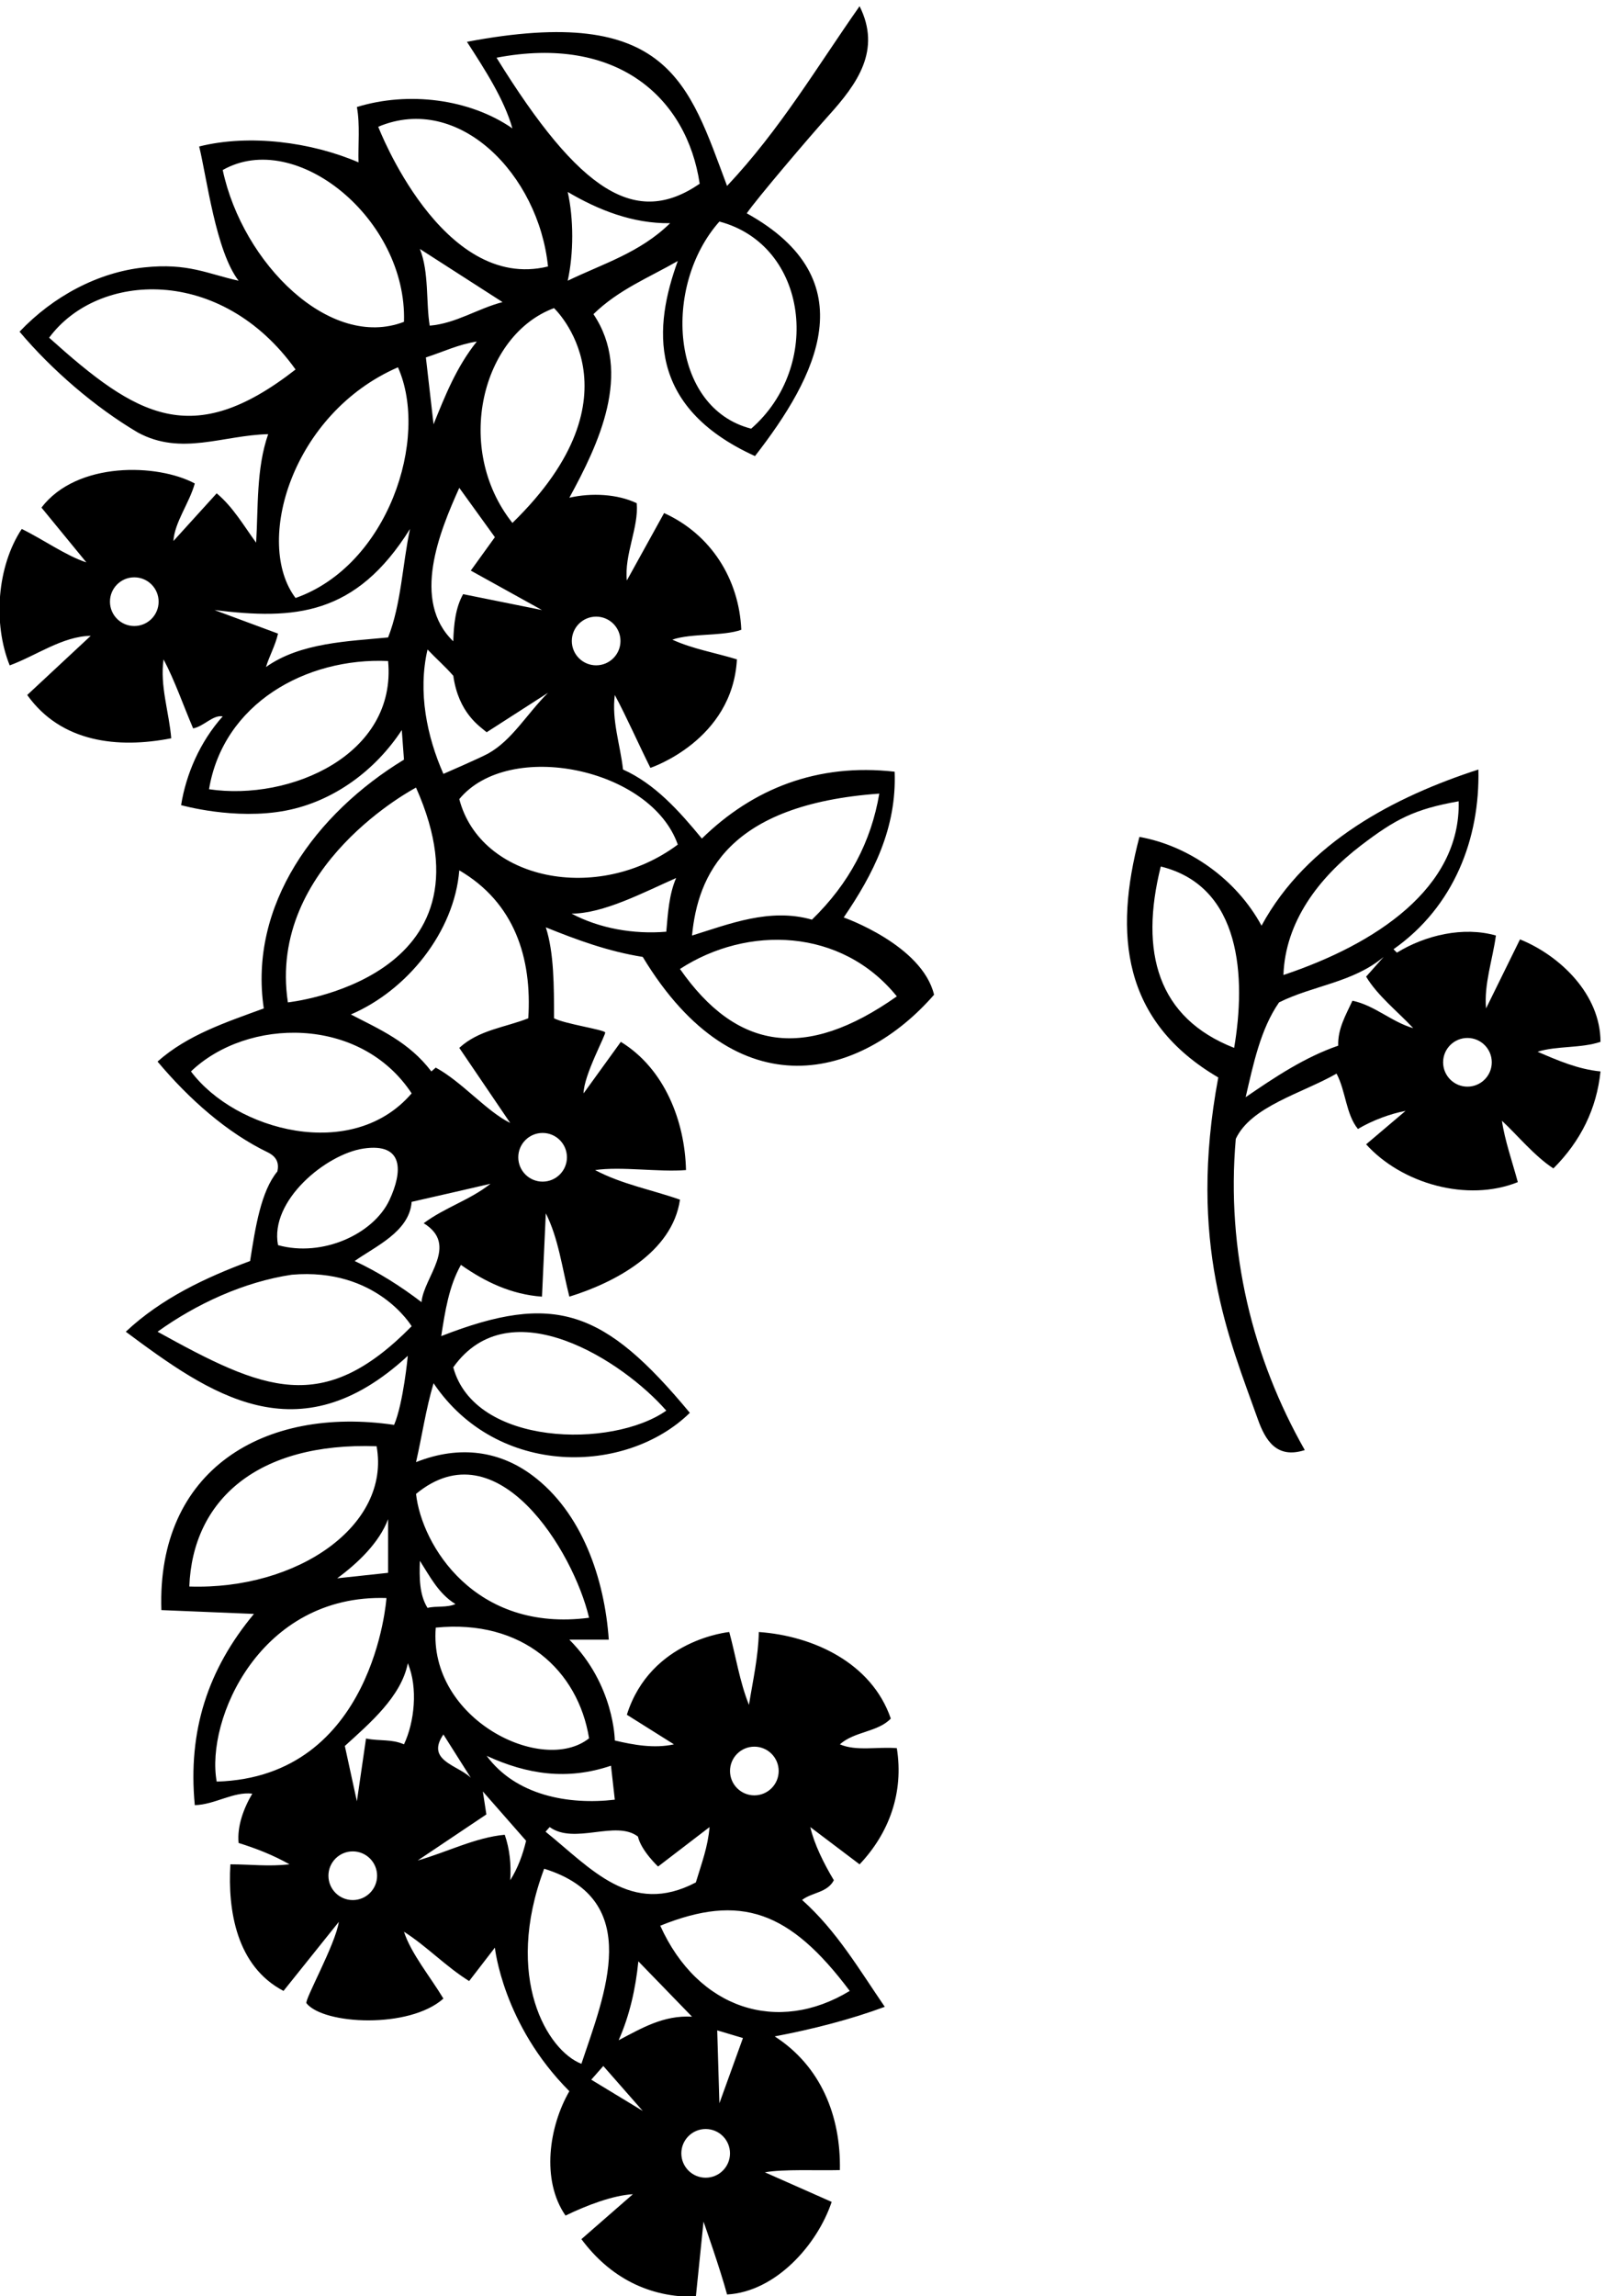
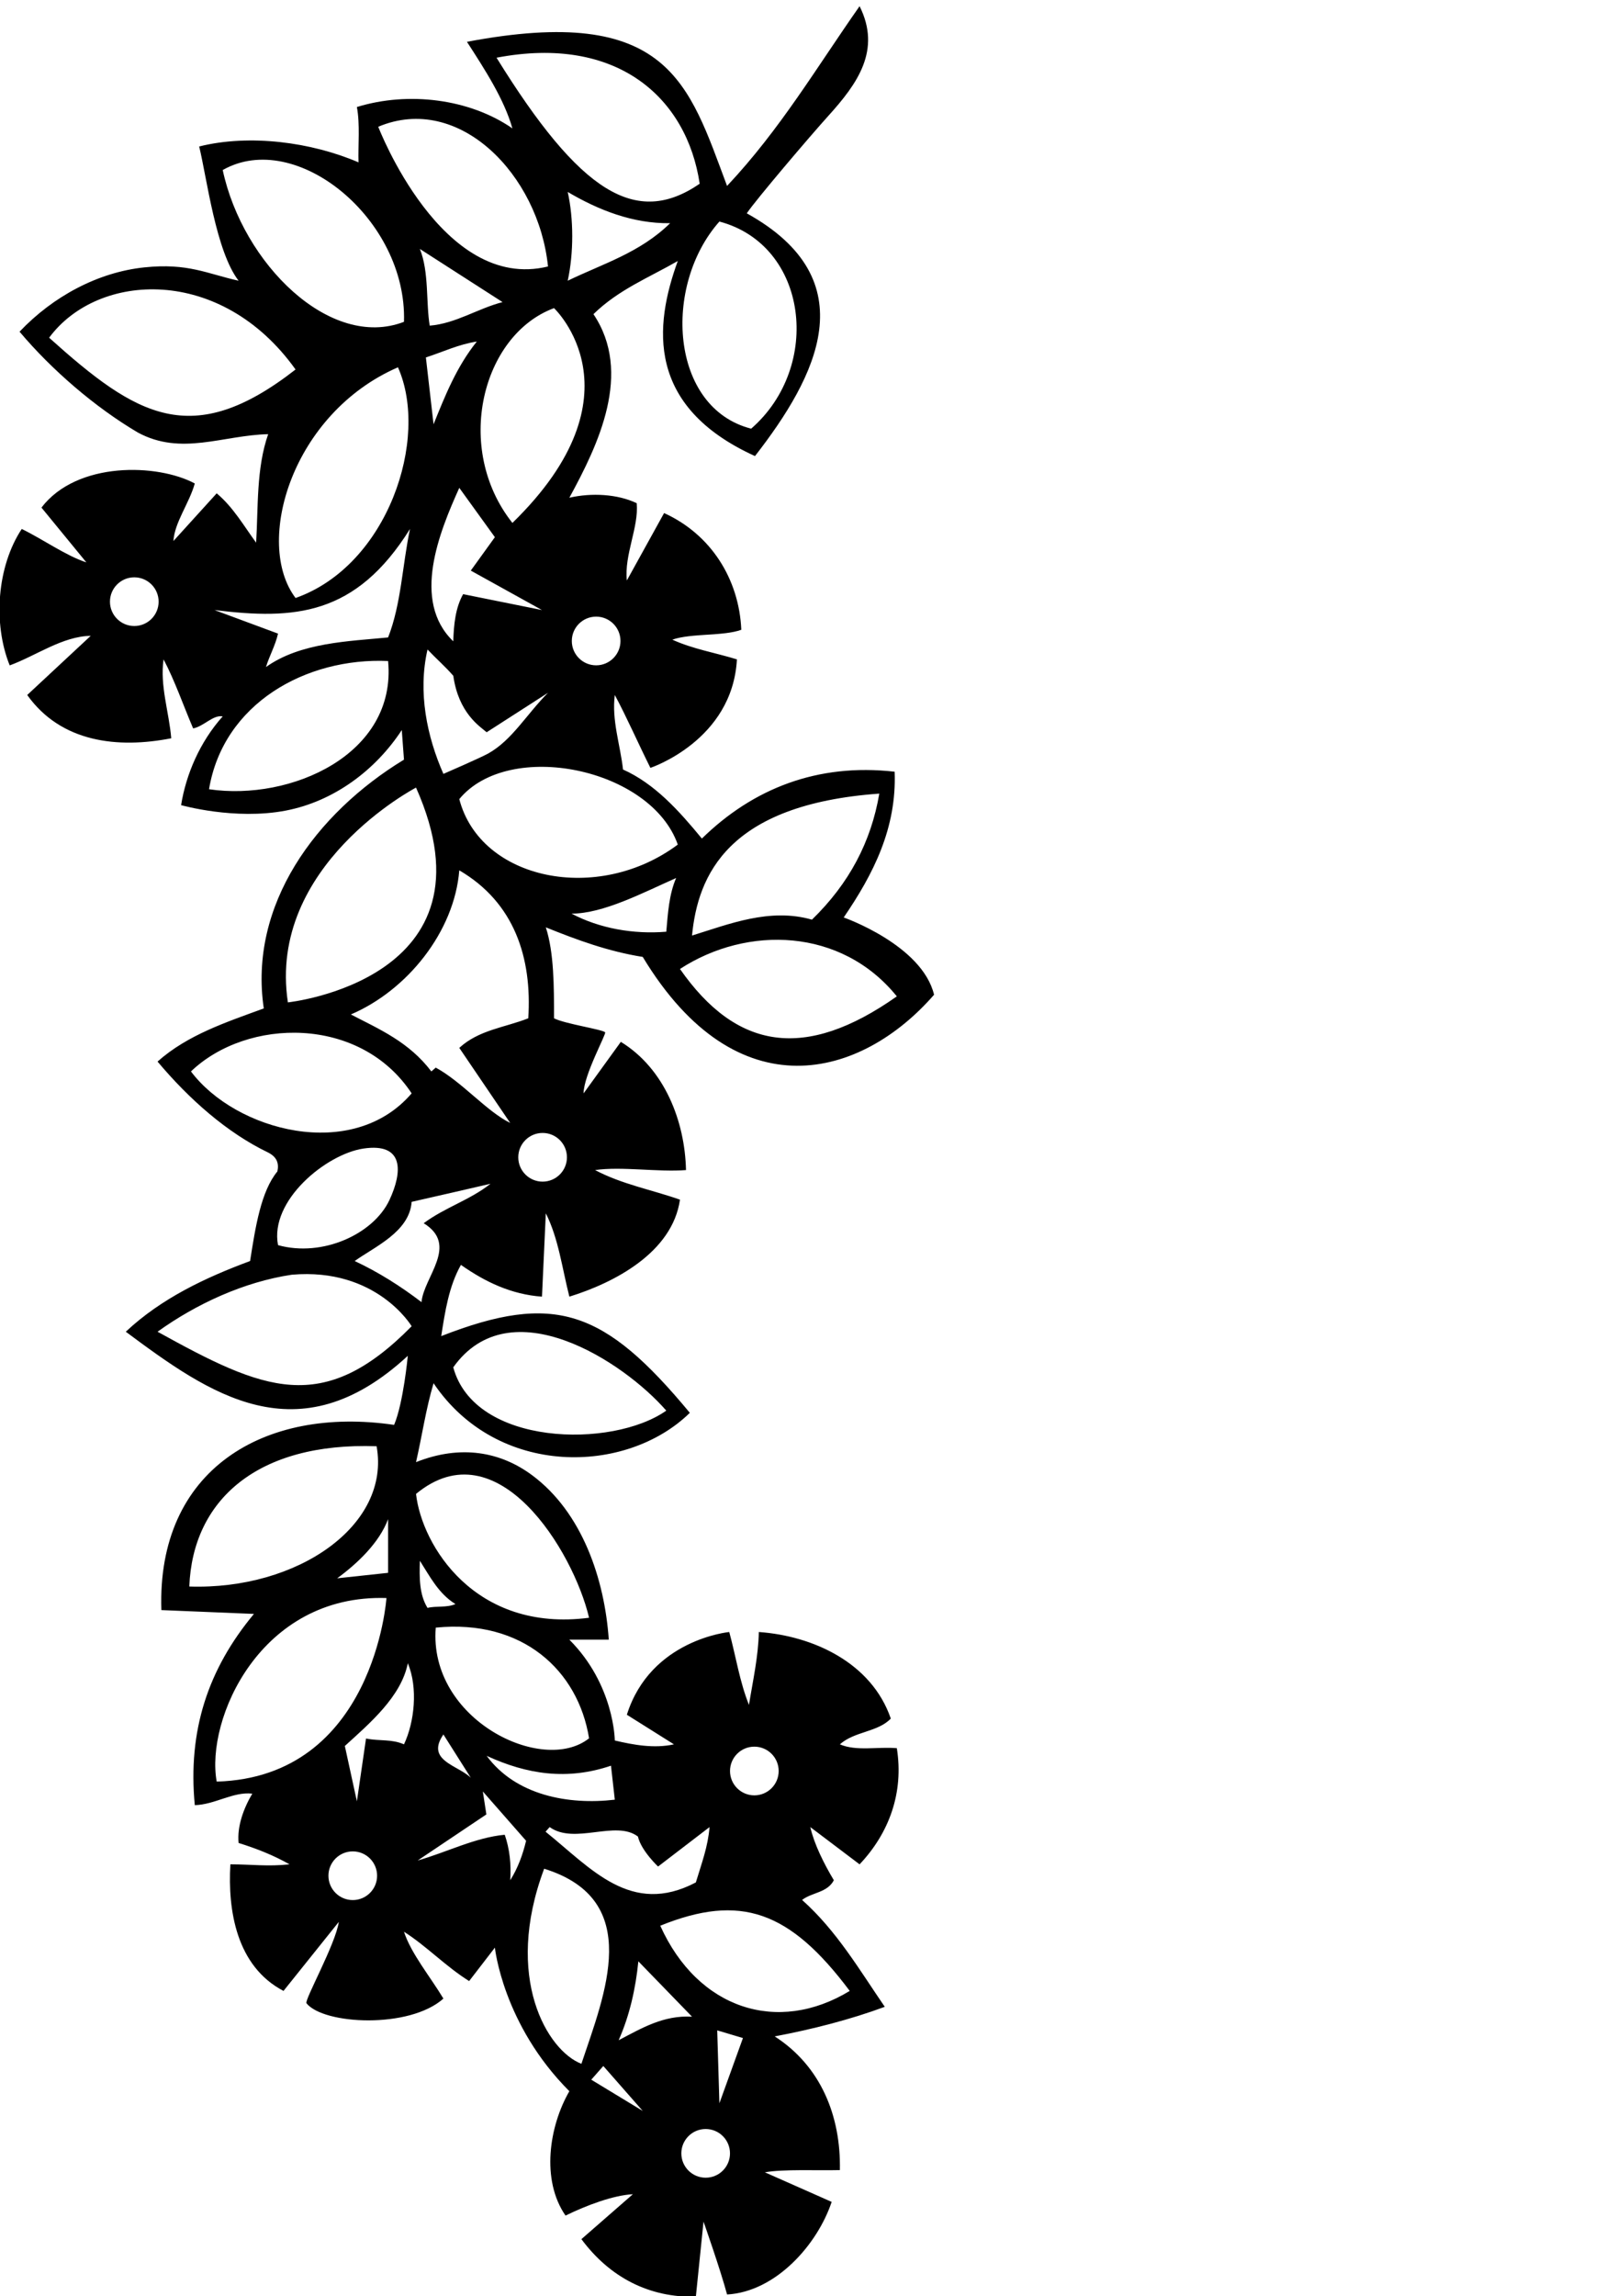
<svg xmlns="http://www.w3.org/2000/svg" version="1.1" id="svg1" width="649.041" height="927.977" viewBox="0 0 649.041 927.977">
  <defs id="defs1" />
  <g id="g1" transform="translate(-79.256,-53.887)">
    <path id="path1" d="m 3161.2,4746.96 c 89.91,131.53 161.51,271.39 154.85,442.89 -234.77,26.64 -431.24,-51.62 -586.09,-203.14 -69.92,84.92 -143.18,166.5 -239.75,209.8 -8.33,74.92 -34.97,149.85 -24.98,226.44 36.63,-68.27 71.59,-148.19 108.23,-221.45 0,0 249.52,82.48 263.07,329.67 -64.94,19.98 -134.87,31.63 -196.48,59.94 58.28,19.98 154.85,9.99 209.8,29.97 -6.66,153.18 -91.58,289.71 -234.77,354.65 l -113.22,-204.8 c -8.32,78.26 36.63,161.51 29.97,234.77 -57.72,27.75 -137.08,32.19 -204.79,16.65 88.24,161.5 193.14,379.62 73.26,557.77 76.59,74.93 169.83,111.56 256.41,161.51 -71.97,-197.88 -96.39,-442.22 234.76,-592.74 187.27,240.77 341.28,534.75 -24.97,737.59 26.64,39.96 193.48,235.91 248.27,296.48 88.21,97.52 161.48,199.37 94.72,332.89 -129.87,-184.81 -241.43,-374.62 -402.94,-546.12 -116.88,311.69 -176.89,553.93 -790.87,437.9 54.95,-84.92 113.22,-174.83 138.2,-263.07 -129.87,89.91 -316.35,113.22 -472.86,64.93 9.99,-51.61 3.33,-118.21 4.99,-168.16 -143.19,61.6 -331.33,86.58 -484.51,48.28 23.3,-94.9 50.5,-318.01 119.88,-407.92 -96.2,21.37 -153.71,54.35 -286.35,40.57 -140.284,-14.57 -277.409,-87.55 -379.655,-195.42 98.234,-116.55 229.77,-229.77 359.645,-306.36 132.09,-71.59 258.07,-8.32 396.27,-5 -36.63,-104.89 -29.97,-223.1 -36.63,-329.66 -36.64,49.95 -69.93,108.22 -119.89,149.85 l -131.53,-144.86 c 3.33,56.61 48.28,114.89 64.94,174.83 -112.67,60.49 -357.981,68.26 -466.203,-73.26 l 136.527,-166.5 c -61.606,19.98 -131.535,69.92 -196.469,101.56 -74.926,-113.22 -88.246,-286.38 -36.629,-414.58 81.582,29.97 159.84,88.24 246.418,89.91 l -193.14,-179.82 c 103.23,-144.86 276.39,-163.17 437.896,-131.54 -6.66,79.92 -34.97,159.84 -23.31,239.76 34.96,-66.6 59.94,-139.86 89.91,-209.79 33.3,6.66 59.94,41.63 89.91,36.63 -69.93,-78.25 -111.55,-176.49 -126.54,-269.73 0,0 163.08,-46.52 318.62,-16.55 145.87,28.1 272.33,122.56 352.38,244.66 l 6.66,-89.91 c -268.07,-163.18 -472.87,-441.23 -426.25,-755.91 -113.21,-41.63 -231.43,-79.93 -323.01,-161.51 96.57,-114.88 211.46,-216.45 336.34,-276.39 28.09,-14.36 33.01,-34.58 28,-57.48 -49.96,-60.38 -66.86,-169.51 -82.95,-272.19 -134.86,-49.95 -269.73,-113.22 -377.953,-214.79 252.763,-187.76 523.123,-382.21 857.473,-73.25 0,0 -13.32,-143.19 -41.63,-209.8 -395.24,57.85 -721.96,-136.09 -707.62,-562.77 L 1368,2630.74 c -139.86,-168.17 -201.47,-354.65 -179.82,-581.09 61.6,1.67 116.55,41.63 174.82,34.97 -26.64,-44.96 -46.62,-99.9 -41.62,-149.85 53.28,-16.65 104.89,-36.63 154.84,-64.93 -65.49,-7.22 -116.55,0 -179.82,0 -8.33,-139.87 18.31,-309.7 161.51,-384.62 l 168.16,209.79 c -9.99,-68.27 -105.49,-238.36 -98.27,-247.37 52.07,-64.93 312.63,-78.28 416.29,14.27 -39.96,66.6 -98.24,136.53 -119.88,203.13 68.26,-43.29 128.2,-106.56 198.13,-149.85 l 78.26,101.56 c 0,0 24.17,-233.96 226.44,-436.23 -61.61,-106.56 -86.58,-269.727 -11.66,-377.954 64.94,31.637 144.85,61.61 204.8,64.938 -48.29,-41.625 -108.23,-94.906 -156.51,-136.531 86.58,-116.551 206.46,-178.157 347.98,-174.825 l 23.31,228.106 c 0,0 51.61,-146.52 71.59,-221.445 148.19,8.324 274.73,151.515 318.02,281.382 l -203.13,89.911 c 56.61,9.992 158.18,4.996 228.11,6.664 3.33,164.834 -58.28,316.344 -198.14,406.254 114.89,21.65 231.44,51.62 334.67,89.91 -76.59,111.56 -146.53,231.44 -251.42,324.68 29.97,23.31 76.59,21.64 96.57,59.94 -29.97,49.95 -59.94,109.89 -71.59,161.5 l 149.85,-113.21 c 89.9,94.9 134.86,218.11 113.22,352.97 -58.28,5 -123.21,-9.99 -173.16,11.66 44.95,39.96 114.88,36.63 154.84,78.25 -58.27,169.83 -236.43,251.42 -401.26,263.07 -1.67,-76.59 -18.32,-148.18 -29.97,-221.44 -28.31,69.93 -39.96,148.19 -59.95,221.44 0,0 -239.24,-22.36 -311.35,-251.41 l 143.19,-89.91 c -59.94,-13.32 -123.21,-1.67 -179.82,11.66 0,0 -1.11,169.27 -138.19,306.35 h 119.88 c -12.73,183.82 -80.69,386.85 -233.46,499.98 -96.02,71.1 -216.76,93.36 -352.62,39.49 18.31,79.91 29.96,161.5 53.28,239.76 194.31,-287.88 586.75,-278.41 779.22,-89.92 -260.39,313.81 -411.35,367.56 -755.91,233.1 11.65,74.93 23.3,151.52 59.94,216.45 73.26,-51.61 153.18,-89.91 246.42,-96.57 l 11.65,253.09 c 38.29,-74.93 49.95,-168.17 71.6,-253.09 134.86,41.63 313.01,133.21 336.33,294.71 -84.92,29.97 -176.49,46.62 -258.08,89.91 79.92,11.66 191.48,-6.66 276.39,0 -3.33,148.18 -64.93,308.02 -198.13,389.61 l -113.23,-156.51 c 0,54.94 69.92,181.37 65.49,185.61 -9.33,8.93 -123.76,25.85 -155.39,42.49 0,96.57 0,199.8 -24.98,276.39 94.91,-38.29 189.81,-73.25 294.7,-89.9 287.48,-475.44 665.29,-368.17 885.79,-114.89 -36.63,151.52 -274.73,234.77 -274.73,234.77 z m -2156.99,885.55 c -40.851,0 -73.972,33.12 -73.972,73.97 0,40.86 33.121,73.98 73.972,73.98 40.86,0 73.98,-33.12 73.98,-73.98 0,-40.85 -33.12,-73.97 -73.98,-73.97 z M 2621.74,3248.45 c -164.54,-115.87 -582.92,-108.47 -647.69,131.54 172.64,243.09 517.86,17.64 647.69,-131.54 z m 647.69,1874.8 c -24.98,-146.52 -91.58,-273.06 -204.8,-382.95 -128.2,36.63 -251.42,-13.32 -364.63,-48.29 17.72,182.33 107.77,398.26 569.43,431.24 z m -860.95,537.77 c 40.86,0 73.98,-33.13 73.98,-73.98 0,-40.85 -33.12,-73.97 -73.98,-73.97 -40.85,0 -73.97,33.12 -73.97,73.97 0,40.85 33.12,73.98 73.97,73.98 z m -254.6,284.74 c -179.64,226.5 -92.74,571.46 126.54,652.68 0,0 277.21,-259.8 -126.54,-652.68 z m 89.91,-264.74 -239.76,48.28 c -23.32,-41.62 -28.31,-91.57 -29.98,-143.18 -128.2,123.21 -41.62,333 18.32,466.2 l 108.23,-149.86 -73.26,-101.56 z m -329.67,564.44 -23.32,203.13 c 51.62,16.65 99.91,39.96 154.85,48.28 -61.6,-76.59 -96.57,-164.83 -131.53,-251.41 z m -11.66,299.7 c -11.66,69.93 -1.66,163.16 -29.97,233.1 83.25,-53.28 168.17,-108.23 251.42,-161.51 -76.59,-19.98 -141.53,-64.93 -221.45,-71.59 z m -6.66,-984.02 c 25.68,-27.24 54.64,-52.29 78.37,-79.93 15.93,-112.89 79.81,-153.17 101.45,-171.48 l 186.48,119.88 c -64.93,-64.94 -109.26,-143.92 -181.46,-184.27 -24.06,-13.45 -136.55,-62.15 -136.55,-62.15 -49.95,113.22 -78.26,248.08 -48.29,377.95 z m 426.24,1120.55 c 18.32,83.25 18.32,188.14 0,269.73 93.24,-54.95 198.14,-96.57 311.35,-94.91 -91.57,-89.91 -204.79,-123.21 -311.35,-174.82 z m 557.78,-449.55 c -247.14,63.36 -269.39,434.65 -96.57,629.37 270.25,-71.79 313.42,-440.73 96.57,-629.37 z m -774.23,1127.2 c 368.09,70.27 578.99,-122.93 617.71,-382.95 -193.39,-132.73 -363.44,-27.79 -617.71,382.95 z m 156.51,-634.36 c -323.24,-79.35 -516.15,424.57 -516.15,424.57 245.57,103.4 487.83,-146.07 516.15,-424.57 z m -989.01,293.04 c 222.46,126.5 561.01,-149.44 551.12,-461.21 -224.51,-86.6 -490.46,177.06 -551.12,461.21 z m 221.45,-1300.37 c -126.86,167.54 -11.59,560.56 311.35,700.97 96.47,-216.33 -30.8,-602.36 -311.35,-700.97 z m -749.255,790.88 c 148.36,200.72 522.755,220.52 749.255,-96.57 -315.22,-245.63 -483.74,-141.95 -749.255,96.57 z M 1231.46,5136.57 c 43.44,260.61 294.88,400.7 544.46,389.61 26.87,-284.07 -296.54,-426.34 -544.46,-389.61 z m 544.46,461.2 c -118.21,-11.65 -266.4,-14.98 -371.29,-89.91 9.98,33.3 28.3,64.94 36.62,101.57 l -193.14,71.59 c 242.87,-29.86 429.12,-18.05 594.41,246.42 -23.31,-109.89 -26.64,-228.1 -66.6,-329.67 z m 84.92,-456.21 c 260.08,-583.86 -389.61,-652.68 -389.61,-652.68 -63.27,416.62 389.61,652.68 389.61,652.68 z m -684.32,-862.47 c 170.47,163.29 514.58,170.39 671,-66.6 -180.15,-210.17 -535.68,-113.82 -671,66.6 z m 524.63,-234.29 c 124.44,18.4 118.6,-71.42 78.91,-156.34 -48.48,-103.71 -203.78,-174.68 -338.81,-137.17 -26.31,135.63 146.69,276.77 259.9,293.51 z m -626.2,-556.59 c 118.22,84.92 263.07,151.52 407.93,173.17 258.26,22.57 364.64,-156.51 364.64,-156.51 -270.6,-274.9 -450.72,-194.52 -772.57,-16.66 z m 96.57,-774.22 c 9.95,261.83 205.89,439.07 569.44,426.24 43.51,-240.77 -240.79,-437.19 -569.44,-426.24 z m 604.4,204.8 v -163.18 l -154.85,-16.65 c 61.61,44.96 128.21,108.23 154.85,179.83 z m -521.15,-797.54 c -34.26,188.46 132.14,570.16 516.16,557.77 0,0 -36.83,-544.07 -516.16,-557.77 z m 413.71,-359.99 c -40.85,0 -73.97,33.12 -73.97,73.98 0,40.85 33.12,73.97 73.97,73.97 40.86,0 73.98,-33.12 73.98,-73.97 0,-40.86 -33.12,-73.98 -73.98,-73.98 z m 155.73,473.21 c -38.3,16.65 -72.16,9.25 -115.44,17.57 l -27.75,-190.73 -36.63,168.16 c 74.92,68.27 171.49,149.85 191.47,251.42 31.64,-74.93 19.98,-179.82 -11.65,-246.42 z m 323,-412.92 c 3.34,48.29 -1.66,94.9 -16.64,138.19 -89.91,-8.32 -176.5,-53.28 -264.74,-78.25 l 208.87,140.05 -10.74,69.74 131.54,-149.85 c -9.99,-41.63 -24.97,-83.25 -48.29,-119.88 z m -274.72,970.69 c 29.97,-46.61 56.61,-99.9 108.22,-131.53 -26.64,-11.66 -58.27,-5 -84.91,-11.66 -24.98,39.97 -24.98,91.58 -23.31,143.19 z m 71.6,-527.8 83.25,-131.54 c -22.8,22.8 -67.41,36.74 -88.22,61.15 -14.14,16.6 -17.28,38.04 4.97,70.39 z m 306.36,-407.92 c 305,-94.8 183.46,-382.02 113.22,-592.75 -102.84,39.55 -237.51,261.32 -113.22,592.75 z m 143.19,-641.03 36.63,41.62 119.87,-136.53 z m 83.25,119.88 c 33.3,74.92 51.61,156.51 59.93,239.76 L 2700,1406.96 c -86.58,5 -153.18,-34.96 -223.11,-71.59 z m 264.59,-417.706 c -40.85,0 -73.97,33.121 -73.97,73.977 0,40.849 33.12,73.969 73.97,73.969 40.86,0 73.98,-33.12 73.98,-73.969 0,-40.856 -33.12,-73.977 -73.98,-73.977 z m 41.77,226.226 -6.66,221.45 78.25,-23.31 z m 106.23,1083.52 c 40.86,0 73.98,-33.12 73.98,-73.97 0,-40.85 -33.12,-73.98 -73.98,-73.98 -40.85,0 -73.97,33.13 -73.97,73.98 0,40.85 33.12,73.97 73.97,73.97 z m 290.04,-742.19 c -219.02,-133.18 -461.73,-55.46 -576.09,198.14 243.71,98.42 393.36,45.5 576.09,-198.14 z m -643.94,469.01 c 9.55,-42.59 61.19,-91.05 61.19,-91.05 l 156.51,119.87 c -5,-59.94 -23.5,-108.22 -41.63,-168.16 -197.45,-103.66 -318.57,42.8 -456.95,154.1 l 12.4,14.06 c 75.76,-54.5 201.4,22.59 268.48,-28.82 z m -70.35,112.07 c -141.52,-16.65 -301.36,13.33 -389.61,133.2 123.21,-56.61 244.76,-74.92 377.96,-29.96 z m -78.25,186.49 c -141.82,-112.48 -488.57,57.77 -466.2,336.32 264.11,26.41 432.9,-130.44 466.2,-336.32 z m 0,366.3 c -346.73,-45.37 -508.78,220 -526.14,376.29 247.43,204.6 478.32,-173.65 526.14,-376.29 z m -502.84,1198.8 c 108.23,-66.6 0,-163.18 -6.66,-239.76 -63.27,48.28 -131.53,91.57 -203.12,124.87 59.94,43.29 166.5,88.25 173.16,179.82 79.92,18.32 161.5,36.63 239.76,54.95 -63.27,-49.95 -138.2,-71.6 -203.14,-119.88 z m 36.64,472.86 -13.32,-11.66 c -68.27,89.91 -158.18,128.21 -244.76,173.16 171.5,73.26 314.69,251.42 329.67,437.89 168.17,-98.23 221.45,-266.39 209.79,-449.55 -71.59,-28.3 -149.85,-34.96 -209.79,-89.91 l 154.84,-228.1 c -71.59,34.97 -146.51,124.88 -226.43,168.17 z m 398.88,-272.51 c 0,-40.85 -33.12,-73.97 -73.98,-73.97 -40.85,0 -73.97,33.12 -73.97,73.97 0,40.85 33.12,73.97 73.97,73.97 40.86,0 73.98,-33.12 73.98,-73.97 z m 302.08,685.43 c -99.9,-8.33 -203.13,9.99 -288.04,54.94 96.57,0 216.44,63.27 318.01,108.23 -21.64,-49.95 -24.98,-106.56 -29.97,-163.17 z m -629.37,402.92 c 151.02,182.97 582.88,94.54 664.34,-138.19 -243.08,-181.54 -600.22,-108.42 -664.34,138.19 z m 671,-516.14 c 204.79,133.19 491.17,124.87 659.34,-83.25 -279.14,-196.77 -487.45,-162.88 -659.34,83.25" style="fill:#000000;fill-opacity:1;fill-rule:nonzero;stroke:none" transform="matrix(0.133,0,0,-0.133,0,1056)" />
-     <path id="path2" d="m 5462.23,4369 c 0,143.19 -121.54,261.41 -244.75,311.36 l -103.23,-209.79 c -6.66,73.26 19.98,148.18 29.97,221.44 -98.24,28.31 -214.42,1.29 -301,-51.98 l -10.36,10.36 c 184.82,129.87 263.07,337.99 258.08,546.12 -251.42,-81.59 -521.15,-219.78 -659.34,-474.53 -76.59,141.52 -221.45,243.09 -371.3,269.73 -78.12,-295.76 -52.11,-559.86 239.76,-730.93 -93.95,-502.95 33.9,-795.85 120.25,-1038.37 23.39,-65.67 57.99,-121.1 142.82,-93.84 -158.17,278.06 -239.76,604.4 -209.79,945.73 46.62,99.16 201.47,138.19 306.36,198.13 28.31,-53.28 28.31,-123.21 64.94,-168.16 44.95,26.64 99.9,46.62 144.85,54.94 l -119.88,-101.57 c 108.23,-119.87 308.03,-176.48 461.21,-114.88 -16.65,61.6 -39.96,128.2 -48.29,186.48 48.29,-44.95 99.9,-108.22 156.51,-144.85 83.25,83.25 131.54,181.48 143.19,294.7 -68.26,6.66 -129.87,33.3 -191.47,59.94 59.94,18.32 131.53,9.99 191.47,29.97 z m -729.07,596.16 c 105.16,80.36 162.93,110.97 297.84,134.78 6.43,-263.77 -253.04,-434.56 -532.8,-527.81 5.44,161.19 107.07,295.31 234.96,393.03 z m -384.81,-614.48 c -232.4,90.79 -288.31,290.32 -223.11,551.12 246.92,-60.78 258.92,-339.8 223.11,-551.12 z m 359.64,143.2 c -19.98,-43.29 -44.96,-84.92 -43.29,-136.53 -101.57,-34.97 -191.48,-94.91 -281.39,-156.51 23.31,99.89 44.96,206.46 101.57,288.04 103.23,51.62 224.77,59.94 318.01,138.2 l -53.28,-59.94 c 34.97,-58.28 94.91,-104.9 143.19,-156.51 -64.93,18.31 -118.21,69.92 -184.81,83.25 z m 349.69,-261.01 c -40.85,0 -73.97,33.11 -73.97,73.97 0,40.86 33.12,73.98 73.97,73.98 40.86,0 73.98,-33.12 73.98,-73.98 0,-40.86 -33.12,-73.97 -73.98,-73.97" style="fill:#000000;fill-opacity:1;fill-rule:nonzero;stroke:none" transform="matrix(0.133,0,0,-0.133,0,1056)" />
  </g>
</svg>